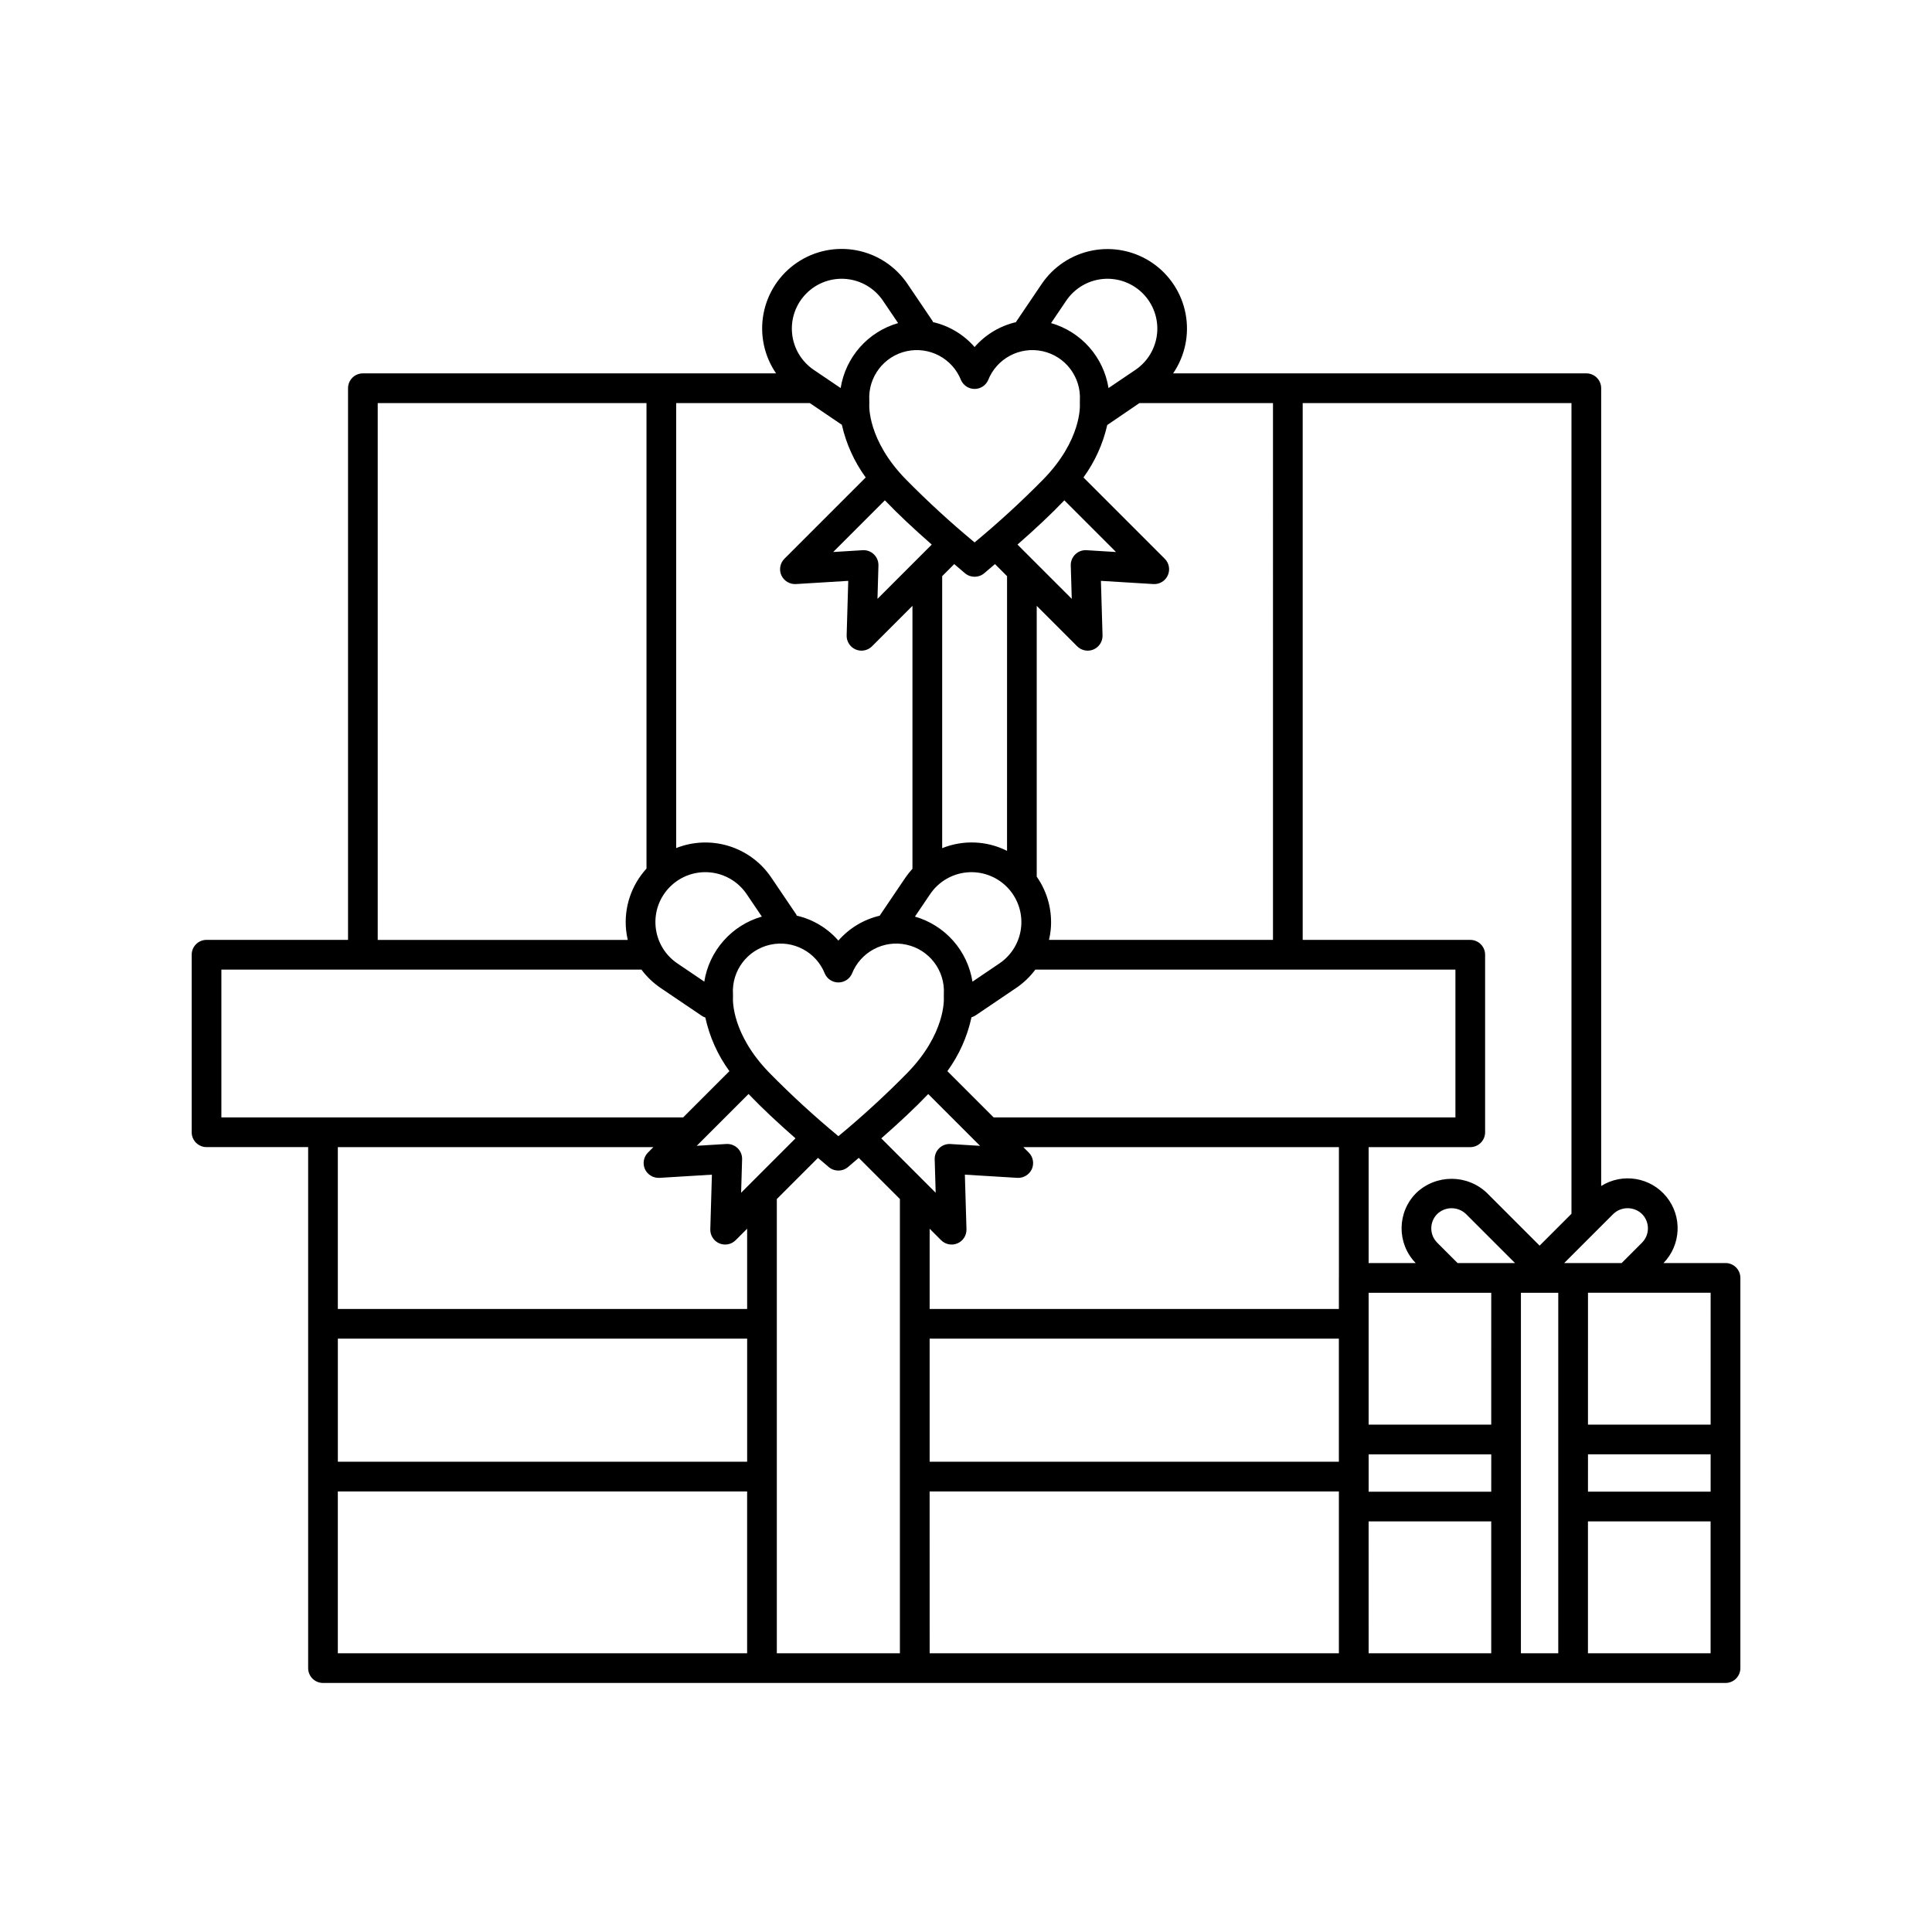
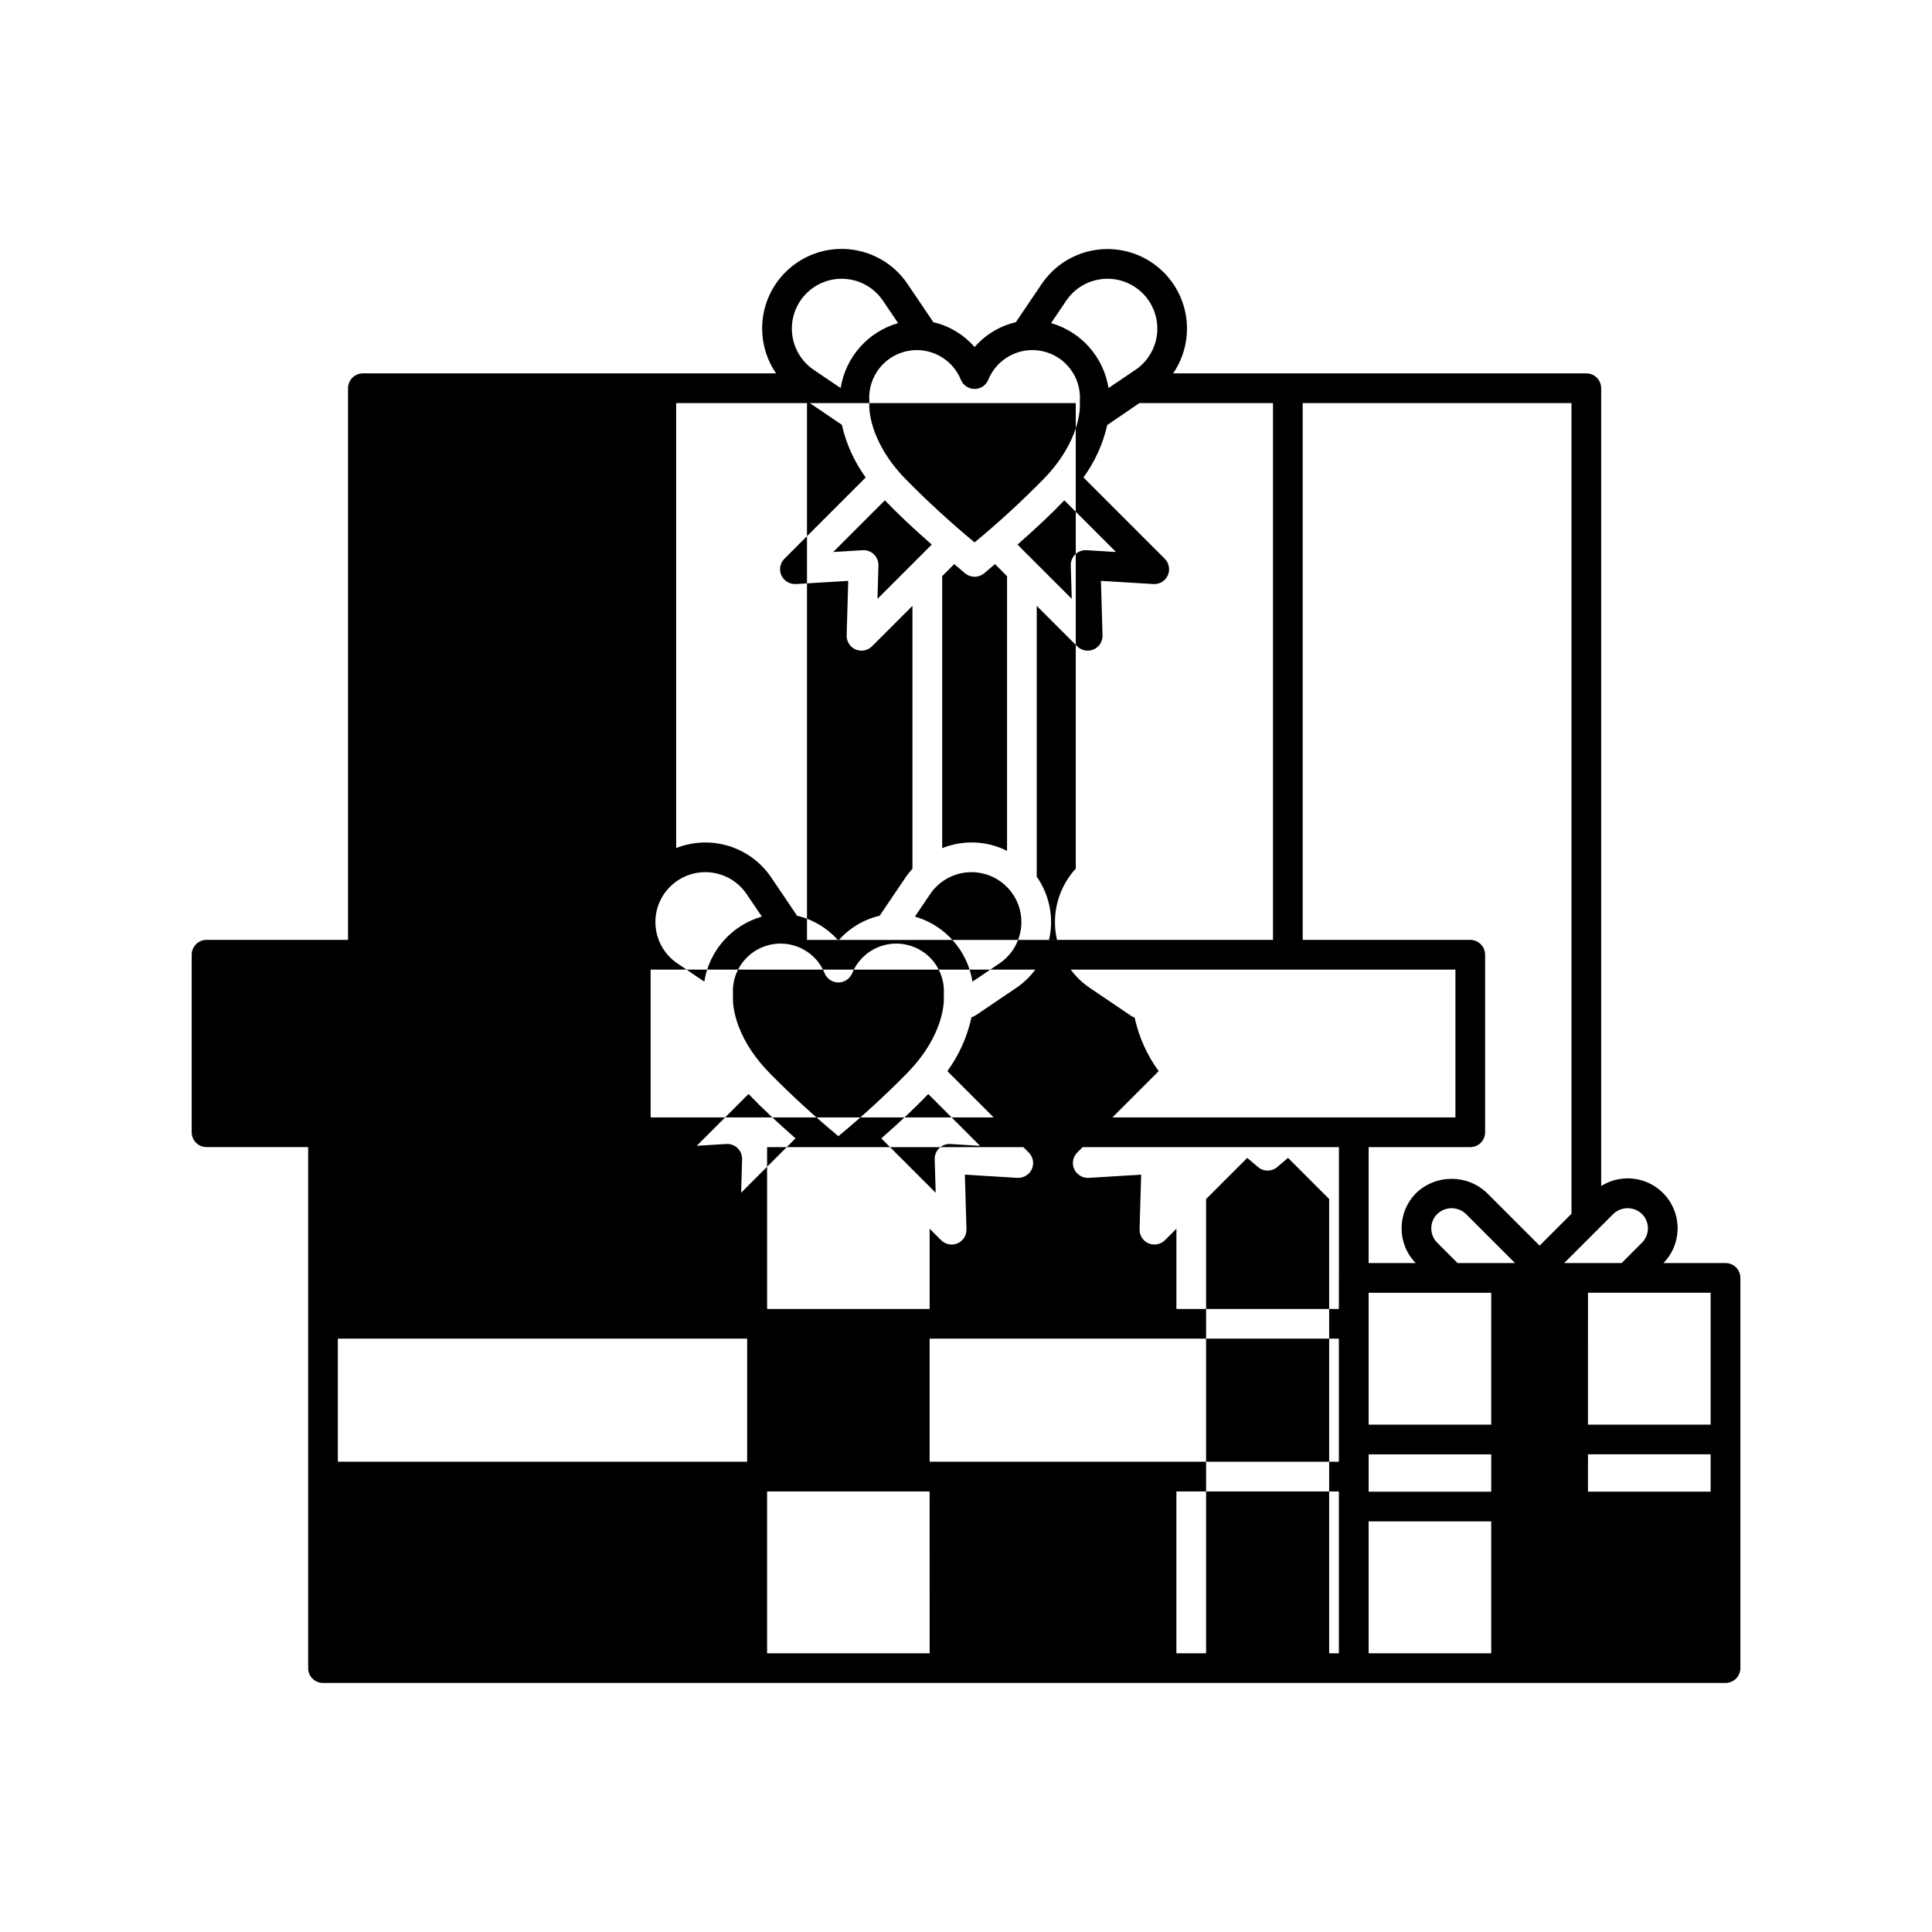
<svg xmlns="http://www.w3.org/2000/svg" fill="#000000" width="800px" height="800px" version="1.1" viewBox="144 144 512 512">
-   <path d="m601.27 478.72h-16.422c4.664-4.801 5.008-12.332 0.797-17.535-4.211-5.207-11.645-6.441-17.316-2.883v-211.42c0-1.043-0.414-2.047-1.152-2.785-0.738-0.738-1.738-1.152-2.785-1.152h-109.5c3.156-4.621 4.344-10.305 3.301-15.801-1.043-5.5-4.227-10.355-8.855-13.5-4.629-3.144-10.316-4.32-15.812-3.266-5.492 1.059-10.344 4.254-13.477 8.891l-6.742 9.973c-0.027 0.039-0.027 0.09-0.055 0.129v0.004c-4.258 0.988-8.098 3.297-10.973 6.594-2.883-3.309-6.738-5.621-11.02-6.606-0.059-0.102-0.066-0.219-0.133-0.316l-6.613-9.781c-3.129-4.648-7.981-7.859-13.48-8.918-5.504-1.062-11.199 0.109-15.832 3.262-4.637 3.148-7.824 8.012-8.859 13.52-1.039 5.504 0.16 11.199 3.328 15.816h-109.5c-1.043 0-2.047 0.414-2.785 1.152-0.738 0.738-1.152 1.742-1.152 2.785v146.19h-37.5c-1.043 0-2.043 0.414-2.781 1.152-0.738 0.738-1.156 1.742-1.152 2.785v47.047c-0.004 1.047 0.414 2.047 1.152 2.785 0.738 0.738 1.738 1.152 2.781 1.152h26.93v138.07c0 1.047 0.414 2.047 1.152 2.785 0.738 0.738 1.742 1.152 2.785 1.152h371.68c1.043 0 2.047-0.414 2.785-1.152 0.738-0.738 1.152-1.738 1.152-2.785v-103.41c0-1.047-0.414-2.047-1.152-2.785-0.738-0.738-1.742-1.152-2.785-1.152zm-3.938 42.82h-32.504l0.004-34.949h32.504zm0 17.77h-32.504l0.004-9.898h32.504zm-363.8-40.555h108.47v32.617h-108.47zm106.87-38.664 0.262-8.875v-0.004c0.031-1.105-0.406-2.172-1.199-2.941-0.797-0.77-1.875-1.168-2.981-1.102l-7.84 0.48 13.73-13.73c3.625 3.789 7.543 7.449 12.441 11.754zm7.512-31.762c-10.051-10.293-9.703-19.352-9.672-19.914 0.016-0.152 0.02-0.305 0.012-0.457l-0.016-0.559c-0.348-6.191 3.852-11.723 9.91-13.047 6.059-1.328 12.184 1.941 14.457 7.711 0.641 1.402 2.039 2.297 3.578 2.297 1.543 0 2.941-0.895 3.582-2.297 2.269-5.769 8.395-9.039 14.453-7.711 6.059 1.328 10.258 6.856 9.91 13.047l-0.012 0.559c-0.004 0.141 0 0.281 0.008 0.426 0.023 0.383 0.488 9.539-9.695 19.973h0.004c-5.793 5.887-11.883 11.477-18.25 16.742-6.371-5.273-12.473-10.871-18.273-16.77zm-17.27-24.188-7.141-4.832c-3.269-2.211-5.379-5.766-5.754-9.695-0.379-3.93 1.02-7.82 3.812-10.609 2.793-2.793 6.684-4.188 10.613-3.812 3.926 0.375 7.484 2.488 9.695 5.758l4.027 5.953h-0.004c-3.918 1.125-7.434 3.344-10.133 6.398-2.703 3.055-4.477 6.812-5.117 10.84zm44.949-113.23c-0.793-0.77-1.875-1.172-2.977-1.102l-7.812 0.48 13.695-13.699c3.629 3.785 7.543 7.438 12.422 11.727l-14.383 14.387 0.258-8.852h-0.004c0.031-1.105-0.402-2.172-1.199-2.941zm21.289 2.578c0.922 0.789 1.859 1.586 2.848 2.43l0.004-0.004c1.469 1.246 3.625 1.246 5.098 0 0.992-0.84 1.926-1.637 2.848-2.426l3.199 3.199-0.004 72.797c-5.359-2.699-11.621-2.957-17.188-0.711v-72.09zm29.18-16.895 13.695 13.695-7.812-0.48c-1.105-0.07-2.188 0.328-2.981 1.102-0.793 0.77-1.23 1.836-1.199 2.941l0.262 8.852-14.383-14.383c4.891-4.301 8.805-7.953 12.418-11.727zm103.64 124.36v39.176h-122.37l-12.27-12.27h0.004c3.102-4.262 5.277-9.121 6.391-14.273 0.398-0.113 0.777-0.289 1.121-0.52l10.691-7.234c1.969-1.328 3.695-2.977 5.113-4.879zm9.492 138.36h-32.488v-9.898h32.492zm-148.83-40.555h108.45v32.617h-108.45zm0.129-117.8c2.211-3.269 5.766-5.383 9.695-5.762 3.93-0.375 7.824 1.023 10.613 3.812 2.793 2.793 4.191 6.684 3.816 10.613-0.375 3.93-2.488 7.484-5.758 9.695l-7.141 4.832h-0.004c-0.637-4.027-2.414-7.785-5.113-10.84-2.699-3.055-6.215-5.273-10.133-6.398zm-0.5 52.973 13.73 13.73-7.84-0.48v-0.004c-1.105-0.066-2.188 0.332-2.981 1.102-0.797 0.77-1.23 1.836-1.199 2.941l0.262 8.875-14.414-14.414c4.898-4.305 8.816-7.965 12.445-11.75zm3.41 38.738h0.004c1.141 1.141 2.863 1.469 4.344 0.832 1.48-0.641 2.422-2.117 2.375-3.731l-0.426-14.473 13.91 0.848v0.004c1.629 0.078 3.141-0.832 3.832-2.309 0.668-1.492 0.348-3.246-0.809-4.402l-1.434-1.434h83.629v34.602l-0.012 0.059v8.227l-108.45-0.004v-21.262zm-3.043 66.582h108.46v42.887h-108.45zm116.34 7.938h32.492v34.949h-32.488zm32.492-25.641h-32.488v-34.949h32.492zm-14.309-48.215v-0.004c-2.102-2.102-2.102-5.508 0-7.609 2.129-2.035 5.481-2.035 7.609 0l13.008 13.008h-15.223zm54.262-7.609v-0.004c2.094 2.106 2.094 5.508 0 7.609l-5.394 5.398h-15.227l13.008-13.008c2.129-2.039 5.484-2.039 7.613 0zm-18.688-0.059-8.445 8.445-13.953-13.953v-0.004c-5.246-5.004-13.496-5.004-18.742 0-5.121 5.109-5.184 13.387-0.141 18.574h-12.473v-30.723h26.934-0.004c1.047 0 2.047-0.414 2.785-1.152s1.152-1.738 1.152-2.785v-47.047c0-1.043-0.414-2.047-1.152-2.785-0.738-0.738-1.738-1.152-2.785-1.152h-44.406v-142.26h71.23zm-79.102-72.582h-59.359c0.211-0.891 0.363-1.797 0.457-2.707 0.477-4.977-0.84-9.957-3.707-14.047v-71.766l10.719 10.719c1.141 1.141 2.863 1.469 4.344 0.832 1.48-0.641 2.422-2.117 2.375-3.731l-0.426-14.449 13.887 0.848v0.004c1.633 0.102 3.16-0.816 3.832-2.309 0.672-1.492 0.352-3.246-0.809-4.402l-21.543-21.543c3.023-4.156 5.168-8.887 6.309-13.898l8.52-5.809h35.402zm-54.793-169.4c2.207-3.262 5.758-5.371 9.68-5.746 3.922-0.375 7.809 1.023 10.594 3.809 2.785 2.785 4.184 6.672 3.809 10.594s-2.484 7.473-5.746 9.68l-7.129 4.82c-0.637-4.019-2.41-7.773-5.106-10.824-2.695-3.047-6.207-5.266-10.117-6.391zm-27.863 21.09v0.004c0.641 1.398 2.039 2.297 3.578 2.297 1.543 0 2.941-0.902 3.578-2.301 2.269-5.762 8.383-9.027 14.43-7.703 6.051 1.324 10.242 6.844 9.895 13.027l-0.012 0.555v-0.004c-0.004 0.145-0.004 0.289 0.008 0.43 0.023 0.383 0.488 9.527-9.68 19.945-5.781 5.883-11.863 11.461-18.219 16.723-6.363-5.269-12.453-10.859-18.25-16.746-10.141-10.391-9.676-19.535-9.656-19.875v-0.004c0.016-0.156 0.02-0.312 0.012-0.473l-0.012-0.555v0.004c-0.344-6.184 3.848-11.703 9.898-13.027 6.051-1.32 12.164 1.945 14.43 7.707zm-40.984-23.027c2.785-2.785 6.672-4.184 10.594-3.809 3.922 0.379 7.473 2.484 9.68 5.746l4.016 5.938v0.004c-3.91 1.125-7.422 3.344-10.117 6.391-2.695 3.051-4.465 6.805-5.106 10.824l-7.125-4.82c-3.266-2.207-5.371-5.758-5.746-9.68-0.379-3.922 1.02-7.809 3.805-10.594zm0.145 29.082h0.758l8.484 5.75c1.133 5.035 3.285 9.781 6.32 13.957l-21.539 21.539c-1.156 1.156-1.477 2.906-0.809 4.402 0.688 1.48 2.203 2.394 3.832 2.309l13.887-0.848-0.422 14.449v-0.004c-0.047 1.613 0.895 3.09 2.375 3.731 1.484 0.641 3.203 0.309 4.344-0.832l10.719-10.723v69.676h0.004c-0.668 0.727-1.281 1.5-1.84 2.309l-6.754 9.984c-0.031 0.043-0.031 0.094-0.059 0.141h0.004c-4.266 0.992-8.109 3.305-10.988 6.606-2.887-3.316-6.746-5.629-11.031-6.613-0.059-0.105-0.066-0.223-0.133-0.32l-6.625-9.793-0.004-0.004c-2.68-3.977-6.641-6.914-11.219-8.332-4.582-1.418-9.508-1.23-13.969 0.535v-117.92zm-113.76 0h71.227v123.37-0.004c-4.016 4.387-5.984 10.266-5.414 16.184 0.09 0.91 0.242 1.816 0.453 2.711h-66.266zm-41.434 150.13h111.32c1.418 1.902 3.141 3.551 5.106 4.879l10.918 7.383v0.004c0.285 0.184 0.59 0.328 0.914 0.434 1.113 5.129 3.289 9.969 6.379 14.211l-12.266 12.266h-122.37zm114.49 47.047-1.434 1.434c-1.156 1.156-1.477 2.91-0.805 4.402 0.688 1.477 2.203 2.391 3.832 2.309l13.914-0.848-0.426 14.473v-0.004c-0.047 1.613 0.895 3.09 2.375 3.731 1.48 0.641 3.203 0.309 4.344-0.832l3.043-3.043v21.266l-108.47-0.004v-42.883zm-83.629 91.246h108.47v42.887h-108.47zm116.34 42.887v-120.38l10.906-10.906c0.926 0.789 1.859 1.59 2.856 2.43 1.469 1.246 3.625 1.246 5.098 0 0.992-0.844 1.93-1.641 2.852-2.434l10.906 10.906v120.38zm197.19 0 0.004-95.539h9.895v95.535zm17.766 0v-34.949h32.504v34.949z" />
+   <path d="m601.27 478.72h-16.422c4.664-4.801 5.008-12.332 0.797-17.535-4.211-5.207-11.645-6.441-17.316-2.883v-211.42c0-1.043-0.414-2.047-1.152-2.785-0.738-0.738-1.738-1.152-2.785-1.152h-109.5c3.156-4.621 4.344-10.305 3.301-15.801-1.043-5.5-4.227-10.355-8.855-13.5-4.629-3.144-10.316-4.32-15.812-3.266-5.492 1.059-10.344 4.254-13.477 8.891l-6.742 9.973c-0.027 0.039-0.027 0.09-0.055 0.129v0.004c-4.258 0.988-8.098 3.297-10.973 6.594-2.883-3.309-6.738-5.621-11.02-6.606-0.059-0.102-0.066-0.219-0.133-0.316l-6.613-9.781c-3.129-4.648-7.981-7.859-13.48-8.918-5.504-1.062-11.199 0.109-15.832 3.262-4.637 3.148-7.824 8.012-8.859 13.52-1.039 5.504 0.16 11.199 3.328 15.816h-109.5c-1.043 0-2.047 0.414-2.785 1.152-0.738 0.738-1.152 1.742-1.152 2.785v146.19h-37.5c-1.043 0-2.043 0.414-2.781 1.152-0.738 0.738-1.156 1.742-1.152 2.785v47.047c-0.004 1.047 0.414 2.047 1.152 2.785 0.738 0.738 1.738 1.152 2.781 1.152h26.93v138.07c0 1.047 0.414 2.047 1.152 2.785 0.738 0.738 1.742 1.152 2.785 1.152h371.68c1.043 0 2.047-0.414 2.785-1.152 0.738-0.738 1.152-1.738 1.152-2.785v-103.41c0-1.047-0.414-2.047-1.152-2.785-0.738-0.738-1.742-1.152-2.785-1.152zm-3.938 42.82h-32.504l0.004-34.949h32.504zm0 17.77h-32.504l0.004-9.898h32.504zm-363.8-40.555h108.47v32.617h-108.47zm106.87-38.664 0.262-8.875v-0.004c0.031-1.105-0.406-2.172-1.199-2.941-0.797-0.77-1.875-1.168-2.981-1.102l-7.84 0.48 13.73-13.73c3.625 3.789 7.543 7.449 12.441 11.754zm7.512-31.762c-10.051-10.293-9.703-19.352-9.672-19.914 0.016-0.152 0.02-0.305 0.012-0.457l-0.016-0.559c-0.348-6.191 3.852-11.723 9.91-13.047 6.059-1.328 12.184 1.941 14.457 7.711 0.641 1.402 2.039 2.297 3.578 2.297 1.543 0 2.941-0.895 3.582-2.297 2.269-5.769 8.395-9.039 14.453-7.711 6.059 1.328 10.258 6.856 9.91 13.047l-0.012 0.559c-0.004 0.141 0 0.281 0.008 0.426 0.023 0.383 0.488 9.539-9.695 19.973h0.004c-5.793 5.887-11.883 11.477-18.25 16.742-6.371-5.273-12.473-10.871-18.273-16.77zm-17.27-24.188-7.141-4.832c-3.269-2.211-5.379-5.766-5.754-9.695-0.379-3.93 1.02-7.82 3.812-10.609 2.793-2.793 6.684-4.188 10.613-3.812 3.926 0.375 7.484 2.488 9.695 5.758l4.027 5.953h-0.004c-3.918 1.125-7.434 3.344-10.133 6.398-2.703 3.055-4.477 6.812-5.117 10.84zm44.949-113.23c-0.793-0.77-1.875-1.172-2.977-1.102l-7.812 0.48 13.695-13.699c3.629 3.785 7.543 7.438 12.422 11.727l-14.383 14.387 0.258-8.852h-0.004c0.031-1.105-0.402-2.172-1.199-2.941zm21.289 2.578c0.922 0.789 1.859 1.586 2.848 2.43l0.004-0.004c1.469 1.246 3.625 1.246 5.098 0 0.992-0.84 1.926-1.637 2.848-2.426l3.199 3.199-0.004 72.797c-5.359-2.699-11.621-2.957-17.188-0.711v-72.09zm29.18-16.895 13.695 13.695-7.812-0.48c-1.105-0.07-2.188 0.328-2.981 1.102-0.793 0.77-1.23 1.836-1.199 2.941l0.262 8.852-14.383-14.383c4.891-4.301 8.805-7.953 12.418-11.727zm103.64 124.36v39.176h-122.37l-12.27-12.27h0.004c3.102-4.262 5.277-9.121 6.391-14.273 0.398-0.113 0.777-0.289 1.121-0.52l10.691-7.234c1.969-1.328 3.695-2.977 5.113-4.879zm9.492 138.36h-32.488v-9.898h32.492zm-148.83-40.555h108.45v32.617h-108.45zm0.129-117.8c2.211-3.269 5.766-5.383 9.695-5.762 3.93-0.375 7.824 1.023 10.613 3.812 2.793 2.793 4.191 6.684 3.816 10.613-0.375 3.93-2.488 7.484-5.758 9.695l-7.141 4.832h-0.004c-0.637-4.027-2.414-7.785-5.113-10.84-2.699-3.055-6.215-5.273-10.133-6.398zm-0.5 52.973 13.73 13.73-7.84-0.48v-0.004c-1.105-0.066-2.188 0.332-2.981 1.102-0.797 0.77-1.23 1.836-1.199 2.941l0.262 8.875-14.414-14.414c4.898-4.305 8.816-7.965 12.445-11.75zm3.41 38.738h0.004c1.141 1.141 2.863 1.469 4.344 0.832 1.48-0.641 2.422-2.117 2.375-3.731l-0.426-14.473 13.91 0.848v0.004c1.629 0.078 3.141-0.832 3.832-2.309 0.668-1.492 0.348-3.246-0.809-4.402l-1.434-1.434h83.629v34.602l-0.012 0.059v8.227l-108.45-0.004v-21.262zm-3.043 66.582h108.46v42.887h-108.45zm116.34 7.938h32.492v34.949h-32.488zm32.492-25.641h-32.488v-34.949h32.492zm-14.309-48.215v-0.004c-2.102-2.102-2.102-5.508 0-7.609 2.129-2.035 5.481-2.035 7.609 0l13.008 13.008h-15.223zm54.262-7.609v-0.004c2.094 2.106 2.094 5.508 0 7.609l-5.394 5.398h-15.227l13.008-13.008c2.129-2.039 5.484-2.039 7.613 0zm-18.688-0.059-8.445 8.445-13.953-13.953v-0.004c-5.246-5.004-13.496-5.004-18.742 0-5.121 5.109-5.184 13.387-0.141 18.574h-12.473v-30.723h26.934-0.004c1.047 0 2.047-0.414 2.785-1.152s1.152-1.738 1.152-2.785v-47.047c0-1.043-0.414-2.047-1.152-2.785-0.738-0.738-1.738-1.152-2.785-1.152h-44.406v-142.26h71.23zm-79.102-72.582h-59.359c0.211-0.891 0.363-1.797 0.457-2.707 0.477-4.977-0.84-9.957-3.707-14.047v-71.766l10.719 10.719c1.141 1.141 2.863 1.469 4.344 0.832 1.48-0.641 2.422-2.117 2.375-3.731l-0.426-14.449 13.887 0.848v0.004c1.633 0.102 3.16-0.816 3.832-2.309 0.672-1.492 0.352-3.246-0.809-4.402l-21.543-21.543c3.023-4.156 5.168-8.887 6.309-13.898l8.52-5.809h35.402zm-54.793-169.4c2.207-3.262 5.758-5.371 9.68-5.746 3.922-0.375 7.809 1.023 10.594 3.809 2.785 2.785 4.184 6.672 3.809 10.594s-2.484 7.473-5.746 9.68l-7.129 4.82c-0.637-4.019-2.41-7.773-5.106-10.824-2.695-3.047-6.207-5.266-10.117-6.391zm-27.863 21.09v0.004c0.641 1.398 2.039 2.297 3.578 2.297 1.543 0 2.941-0.902 3.578-2.301 2.269-5.762 8.383-9.027 14.43-7.703 6.051 1.324 10.242 6.844 9.895 13.027l-0.012 0.555v-0.004c-0.004 0.145-0.004 0.289 0.008 0.43 0.023 0.383 0.488 9.527-9.68 19.945-5.781 5.883-11.863 11.461-18.219 16.723-6.363-5.269-12.453-10.859-18.25-16.746-10.141-10.391-9.676-19.535-9.656-19.875v-0.004c0.016-0.156 0.02-0.312 0.012-0.473l-0.012-0.555v0.004c-0.344-6.184 3.848-11.703 9.898-13.027 6.051-1.32 12.164 1.945 14.43 7.707zm-40.984-23.027c2.785-2.785 6.672-4.184 10.594-3.809 3.922 0.379 7.473 2.484 9.68 5.746l4.016 5.938v0.004c-3.91 1.125-7.422 3.344-10.117 6.391-2.695 3.051-4.465 6.805-5.106 10.824l-7.125-4.82c-3.266-2.207-5.371-5.758-5.746-9.68-0.379-3.922 1.02-7.809 3.805-10.594zm0.145 29.082h0.758l8.484 5.75c1.133 5.035 3.285 9.781 6.32 13.957l-21.539 21.539c-1.156 1.156-1.477 2.906-0.809 4.402 0.688 1.48 2.203 2.394 3.832 2.309l13.887-0.848-0.422 14.449v-0.004c-0.047 1.613 0.895 3.09 2.375 3.731 1.484 0.641 3.203 0.309 4.344-0.832l10.719-10.723v69.676h0.004c-0.668 0.727-1.281 1.5-1.84 2.309l-6.754 9.984c-0.031 0.043-0.031 0.094-0.059 0.141h0.004c-4.266 0.992-8.109 3.305-10.988 6.606-2.887-3.316-6.746-5.629-11.031-6.613-0.059-0.105-0.066-0.223-0.133-0.32l-6.625-9.793-0.004-0.004c-2.68-3.977-6.641-6.914-11.219-8.332-4.582-1.418-9.508-1.23-13.969 0.535v-117.92zh71.227v123.37-0.004c-4.016 4.387-5.984 10.266-5.414 16.184 0.09 0.91 0.242 1.816 0.453 2.711h-66.266zm-41.434 150.13h111.32c1.418 1.902 3.141 3.551 5.106 4.879l10.918 7.383v0.004c0.285 0.184 0.59 0.328 0.914 0.434 1.113 5.129 3.289 9.969 6.379 14.211l-12.266 12.266h-122.37zm114.49 47.047-1.434 1.434c-1.156 1.156-1.477 2.91-0.805 4.402 0.688 1.477 2.203 2.391 3.832 2.309l13.914-0.848-0.426 14.473v-0.004c-0.047 1.613 0.895 3.09 2.375 3.731 1.48 0.641 3.203 0.309 4.344-0.832l3.043-3.043v21.266l-108.47-0.004v-42.883zm-83.629 91.246h108.47v42.887h-108.47zm116.34 42.887v-120.38l10.906-10.906c0.926 0.789 1.859 1.59 2.856 2.43 1.469 1.246 3.625 1.246 5.098 0 0.992-0.844 1.93-1.641 2.852-2.434l10.906 10.906v120.38zm197.19 0 0.004-95.539h9.895v95.535zm17.766 0v-34.949h32.504v34.949z" />
</svg>